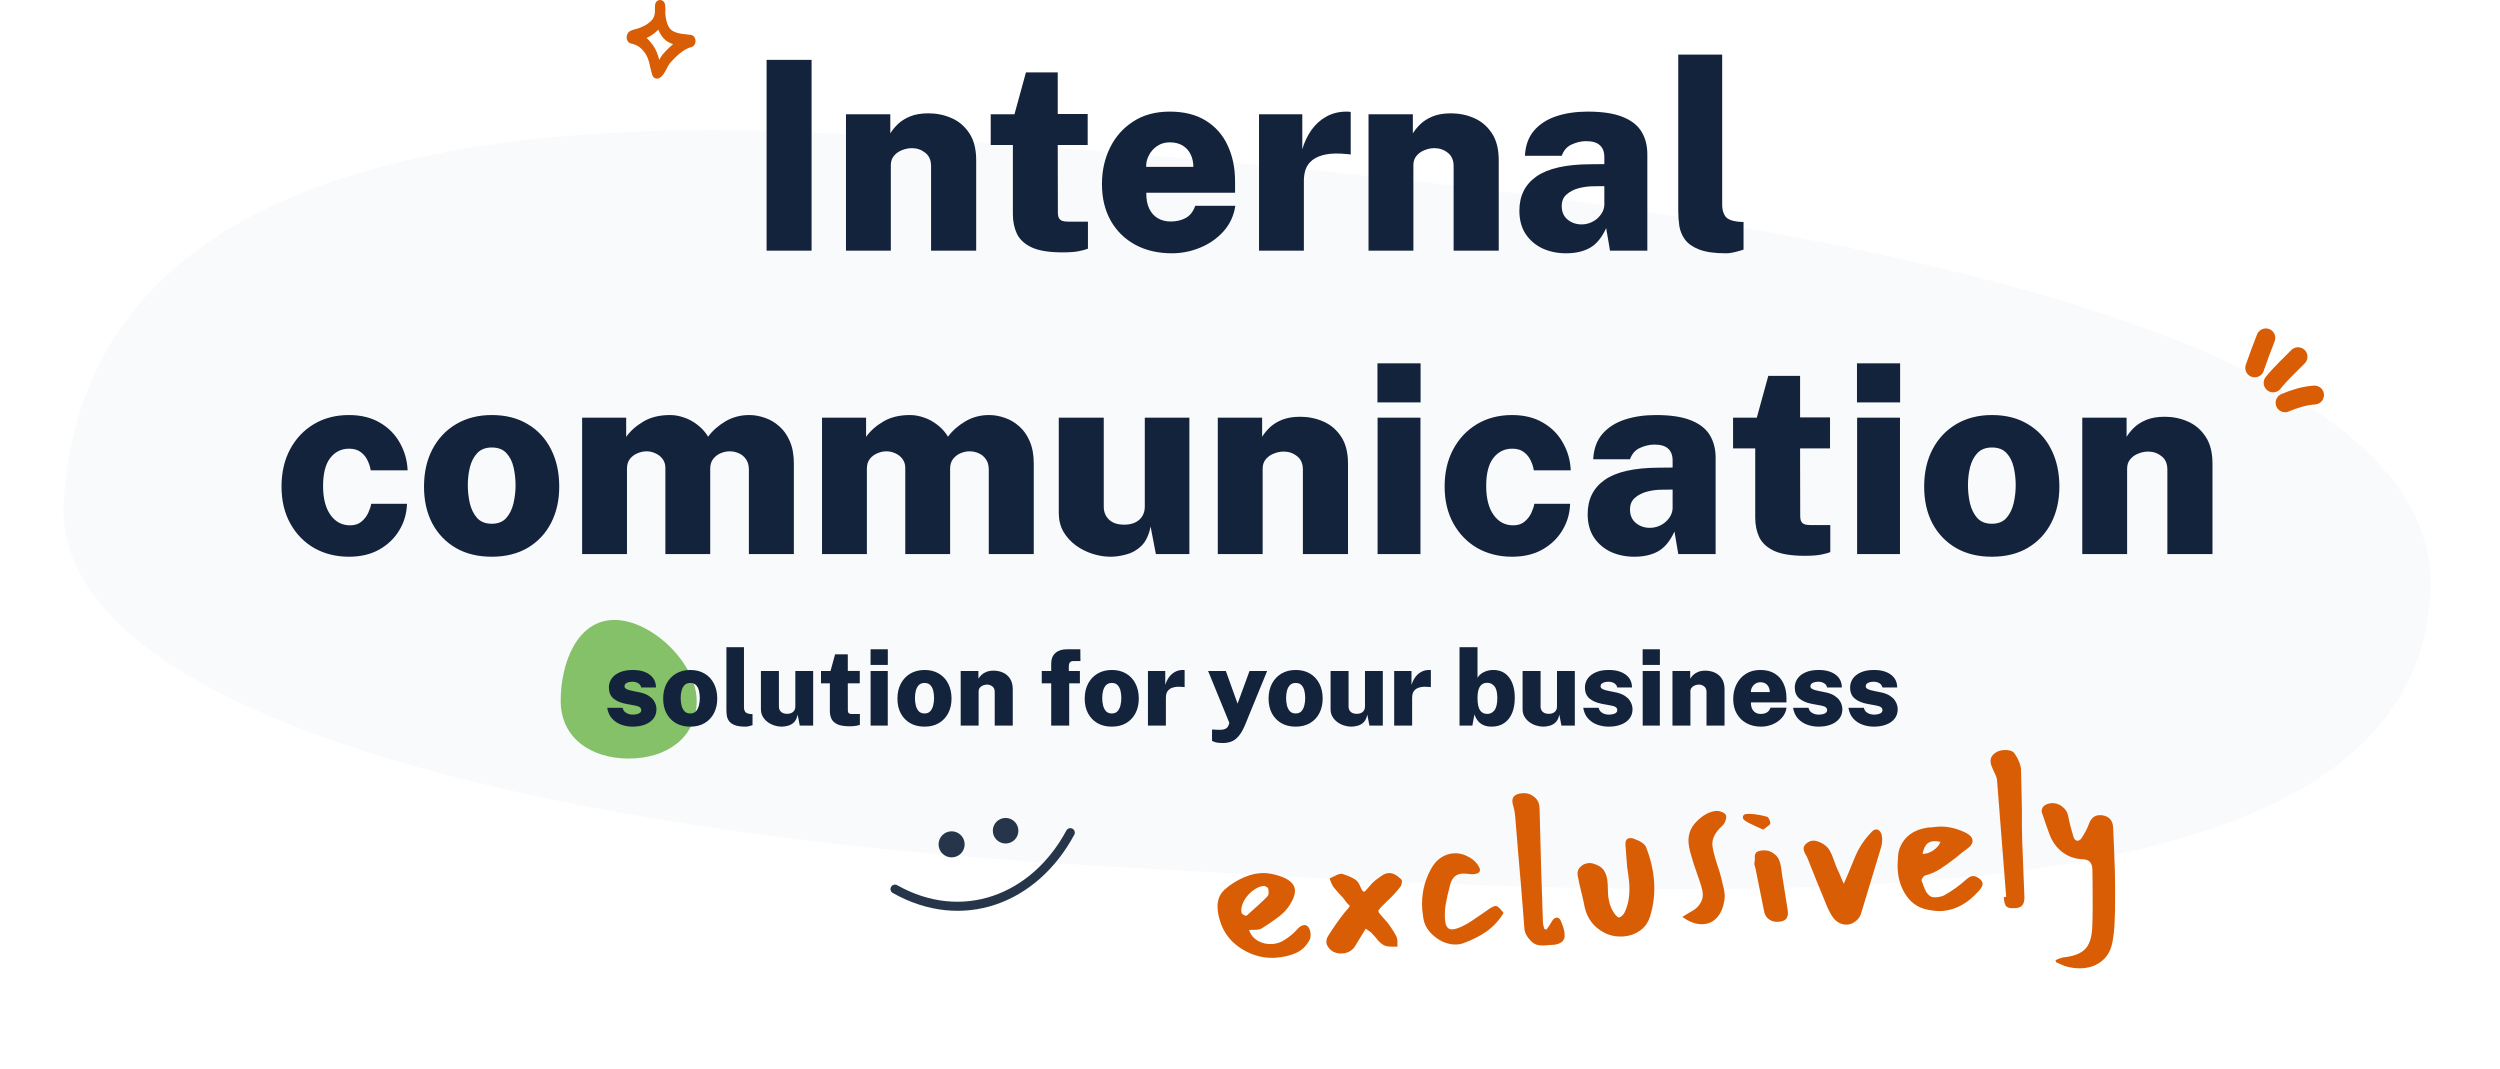
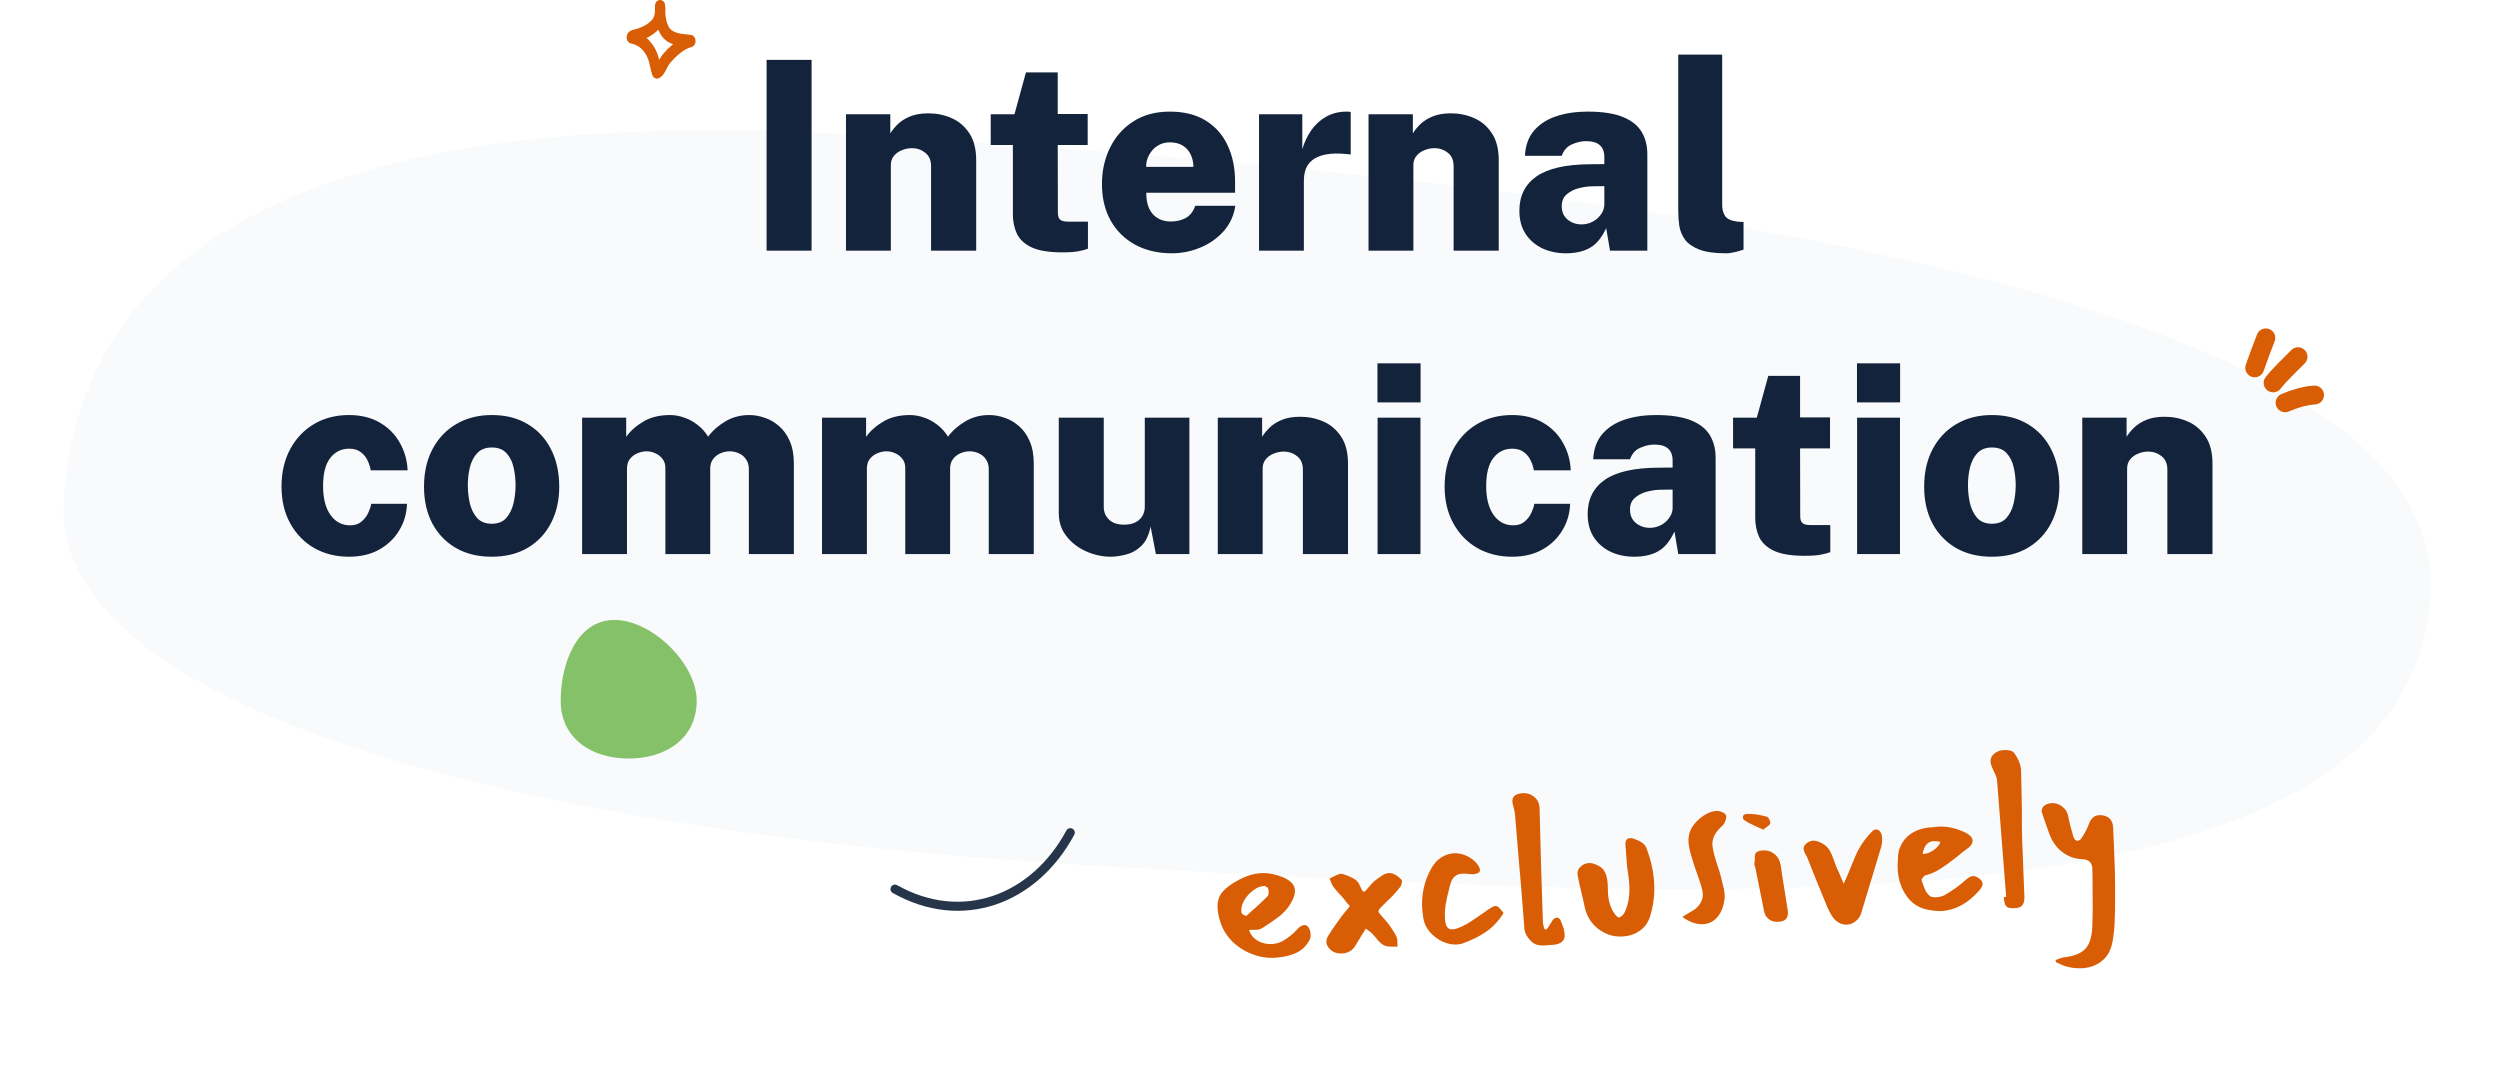
<svg xmlns="http://www.w3.org/2000/svg" width="379" height="162" viewBox="0 0 379 162" fill="none">
  <path d="M368.46 89.988C365.385 142.83 262.048 136.815 166.001 131.225C69.955 125.635 7.961 105.305 9.66 76.121C11.359 46.937 32.804 14.795 128.85 20.385C224.897 25.975 371.341 40.499 368.46 89.988Z" fill="#F9FAFB" />
  <path d="M191.361 140.693C191.158 140.837 190.855 140.924 190.451 140.955C190.302 140.966 190.12 140.97 189.906 140.965C189.691 140.96 189.511 140.973 189.363 141.006C189.587 141.695 190.035 142.238 190.708 142.636C191.378 143.013 192.107 143.171 192.894 143.111C193.575 143.059 194.17 142.864 194.679 142.525C195.435 142.061 196.079 141.53 196.611 140.933C196.984 140.498 197.352 140.267 197.713 140.239C197.947 140.221 198.158 140.323 198.346 140.544C198.538 140.807 198.649 141.141 198.68 141.545C198.712 141.971 198.652 142.307 198.5 142.554C198.012 143.447 197.334 144.087 196.465 144.475C195.617 144.861 194.608 145.098 193.438 145.188C192.226 145.28 191.035 145.104 189.867 144.658C188.699 144.213 187.676 143.564 186.798 142.711C185.939 141.835 185.339 140.843 184.998 139.735C184.777 139.089 184.643 138.447 184.594 137.808C184.517 136.809 184.732 135.979 185.238 135.32C185.765 134.659 186.635 134.004 187.848 133.355C188.959 132.778 190.004 132.452 190.982 132.378C191.684 132.324 192.373 132.378 193.049 132.541C195.14 133.023 196.227 133.817 196.312 134.923C196.366 135.625 196.016 136.507 195.263 137.57C194.894 138.069 194.447 138.521 193.922 138.925C193.397 139.328 192.879 139.7 192.37 140.038C191.881 140.354 191.545 140.572 191.361 140.693ZM192.25 134.688C192.221 134.583 192.129 134.504 191.975 134.452C191.841 134.377 191.763 134.329 191.74 134.309C191.162 134.311 190.59 134.526 190.024 134.954C189.456 135.361 188.992 135.867 188.632 136.473C188.293 137.076 188.144 137.644 188.184 138.176L188.236 138.429C188.263 138.512 188.378 138.61 188.579 138.723C188.802 138.835 188.932 138.867 188.972 138.822C190.396 137.579 191.465 136.588 192.178 135.849C192.296 135.711 192.342 135.472 192.316 135.132C192.3 134.919 192.278 134.771 192.25 134.688ZM207.94 141.447C207.847 141.347 207.71 141.24 207.53 141.126C207.349 140.99 207.19 140.873 207.054 140.777L206.369 141.888L205.428 143.437C205.219 143.773 204.94 144.041 204.591 144.239C204.262 144.414 203.906 144.516 203.523 144.545C203.034 144.582 202.578 144.5 202.156 144.296C201.733 144.072 201.407 143.733 201.18 143.28C201.128 143.156 201.097 143.04 201.089 142.934C201.062 142.572 201.133 142.246 201.303 141.955C202.181 140.561 203.04 139.34 203.879 138.292C204.037 138.108 204.194 137.925 204.351 137.742C204.528 137.536 204.614 137.401 204.609 137.337C204.606 137.295 204.512 137.195 204.329 137.038C204.166 136.858 204 136.646 203.831 136.402C203.71 136.218 203.418 135.888 202.953 135.41L202.178 134.506C202.036 134.325 201.911 134.088 201.803 133.797C201.695 133.506 201.615 133.298 201.563 133.173C201.708 133.119 201.925 133.017 202.213 132.867C202.809 132.543 203.238 132.414 203.499 132.48C204.113 132.668 204.643 132.884 205.089 133.128C205.556 133.349 205.879 133.656 206.058 134.049C206.135 134.214 206.225 134.411 206.328 134.638C206.429 134.845 206.515 134.988 206.586 135.068C206.656 135.148 206.723 135.186 206.787 135.181C206.872 135.174 207.003 135.068 207.18 134.862C207.378 134.654 207.613 134.38 207.887 134.038C208.103 133.786 208.363 133.552 208.668 133.336C208.97 133.099 209.275 132.883 209.581 132.689C209.887 132.494 210.189 132.385 210.487 132.363C210.827 132.337 211.153 132.408 211.466 132.577C211.778 132.745 212.108 132.998 212.455 133.335C212.504 133.417 212.531 133.501 212.538 133.586C212.548 133.713 212.526 133.854 212.474 134.008C212.443 134.16 212.399 134.281 212.341 134.371C211.857 135.029 211.235 135.718 210.477 136.439C210.397 136.51 210.307 136.591 210.207 136.685C210.129 136.776 210.04 136.869 209.94 136.962C209.64 137.241 209.402 137.484 209.225 137.69C209.047 137.875 208.962 138.031 208.972 138.159C208.984 138.308 209.163 138.562 209.512 138.92L210.356 139.883C211 140.753 211.449 141.457 211.704 141.994C211.78 142.138 211.826 142.327 211.844 142.561C211.857 142.731 211.859 142.891 211.849 143.042C211.839 143.192 211.84 143.353 211.853 143.523C211.552 143.503 211.306 143.501 211.115 143.515C211.051 143.52 210.868 143.513 210.567 143.493C210.266 143.473 210.005 143.408 209.782 143.296C209.491 143.126 209.217 142.901 208.96 142.621C208.723 142.318 208.582 142.147 208.536 142.108L207.94 141.447ZM225.472 137.989C226.04 137.581 226.441 137.369 226.675 137.351C226.866 137.336 227.043 137.409 227.205 137.567C227.388 137.724 227.634 138.005 227.943 138.409C227.259 139.532 226.399 140.464 225.365 141.206C224.329 141.927 223.123 142.533 221.749 143.023C221.477 143.108 221.203 143.161 220.926 143.182C220.203 143.238 219.454 143.092 218.678 142.744C217.923 142.374 217.275 141.878 216.735 141.256C216.194 140.613 215.874 139.921 215.774 139.179C215.689 138.63 215.637 138.227 215.618 137.972C215.445 135.717 215.886 133.64 216.939 131.741C217.351 130.982 217.853 130.409 218.444 130.021C219.035 129.634 219.66 129.415 220.319 129.364C221.042 129.309 221.738 129.448 222.405 129.783C223.092 130.094 223.64 130.544 224.049 131.133C224.242 131.418 224.346 131.656 224.36 131.847C224.39 132.23 224.075 132.458 223.418 132.529C223.247 132.542 223.044 132.537 222.806 132.512C222.59 132.486 222.428 132.466 222.32 132.453C222.019 132.433 221.794 132.429 221.646 132.44C220.71 132.512 220.111 133.071 219.848 134.118C219.532 135.298 219.307 136.278 219.174 137.058C219.042 137.838 219.004 138.611 219.063 139.377C219.105 139.93 219.221 140.328 219.411 140.57C219.601 140.812 219.876 140.92 220.238 140.892C220.578 140.866 221.058 140.712 221.679 140.429C222.175 140.198 222.687 139.903 223.215 139.541C223.765 139.178 224.294 138.817 224.801 138.457L225.472 137.989ZM234.45 140.929C234.837 140.386 235.114 139.958 235.283 139.646C235.492 139.309 235.725 139.13 235.98 139.111C236.235 139.091 236.439 139.236 236.591 139.545C236.954 140.374 237.154 141.032 237.191 141.521C237.208 141.734 237.209 141.895 237.196 142.003C237.144 142.434 236.922 142.751 236.531 142.952C236.161 143.151 235.708 143.25 235.173 143.248C234.982 143.263 234.652 143.288 234.184 143.324C233.737 143.358 233.339 143.324 232.989 143.223C232.66 143.12 232.357 142.929 232.079 142.651C231.475 142.033 231.15 141.416 231.103 140.8C230.722 135.822 230.415 132.08 230.18 129.573L229.719 123.96C229.662 123.216 229.535 122.541 229.339 121.935C229.31 121.83 229.29 121.704 229.278 121.555C229.218 120.768 229.72 120.333 230.783 120.252C231.485 120.198 232.088 120.388 232.592 120.82C233.115 121.229 233.384 121.808 233.398 122.555C233.421 123.688 233.465 125.385 233.531 127.648L233.632 131.492C233.739 135.121 233.829 137.842 233.903 139.655C233.898 139.869 233.927 140.102 233.989 140.354C234.051 140.606 234.095 140.763 234.121 140.825L234.45 140.929ZM246.273 138.356C246.884 137.111 247.122 135.606 246.987 133.84C246.947 133.309 246.842 132.503 246.674 131.425L246.511 129.287L246.423 128.139C246.371 127.458 246.59 127.099 247.079 127.062C247.249 127.049 247.422 127.068 247.597 127.118C248.717 127.503 249.372 127.956 249.562 128.476C250.227 130.18 250.624 131.872 250.752 133.552C250.894 135.403 250.689 137.205 250.139 138.959C249.845 139.88 249.333 140.593 248.601 141.098C247.891 141.602 247.078 141.889 246.164 141.959C245.036 142.045 244.026 141.844 243.133 141.356C241.594 140.532 240.63 139.258 240.241 137.533C240.068 136.669 239.921 136.007 239.8 135.545C239.492 134.306 239.279 133.339 239.161 132.641C239.102 132.154 239.243 131.747 239.581 131.422C239.919 131.075 240.342 130.882 240.853 130.843C241.044 130.829 241.238 130.846 241.435 130.895C242.243 131.111 242.815 131.463 243.152 131.951C243.489 132.439 243.68 133.12 243.725 133.993C243.735 134.677 243.753 135.19 243.779 135.53C243.871 136.742 244.193 137.723 244.742 138.473C244.84 138.637 244.969 138.787 245.13 138.925C245.29 139.062 245.39 139.119 245.431 139.094C245.6 139.06 245.754 138.973 245.893 138.834C246.053 138.694 246.18 138.534 246.273 138.356ZM261.405 136.557C261.23 137.619 260.866 138.46 260.314 139.08C259.763 139.699 259.083 140.04 258.274 140.102C257.232 140.182 256.156 139.815 255.045 139.001C255.821 138.514 256.312 138.22 256.518 138.118C257.051 137.821 257.461 137.436 257.746 136.965C258.052 136.493 258.184 135.98 258.141 135.427C258.127 135.235 258.105 135.087 258.075 134.982C257.976 134.519 257.831 134.028 257.642 133.507C257.45 132.965 257.327 132.611 257.272 132.444C257.138 132.091 256.958 131.559 256.732 130.849C256.564 130.327 256.406 129.793 256.257 129.248C256.108 128.703 256.018 128.218 255.985 127.793C255.932 127.091 256.032 126.441 256.286 125.844C256.559 125.224 257.048 124.62 257.752 124.031C258.053 123.773 258.399 123.543 258.79 123.342C259.202 123.139 259.599 123.013 259.981 122.962C260.254 122.898 260.566 122.928 260.918 123.051C261.291 123.172 261.528 123.336 261.63 123.542C261.729 123.727 261.719 124.006 261.597 124.379C261.474 124.731 261.313 125 261.113 125.186C259.95 126.195 259.453 127.26 259.625 128.381C259.716 129.016 259.958 129.939 260.35 131.15C260.623 131.921 260.824 132.59 260.953 133.158C260.987 133.326 261.066 133.663 261.19 134.167C261.336 134.669 261.425 135.133 261.457 135.558C261.486 135.941 261.469 136.274 261.405 136.557ZM268.366 124.856C268.333 124.987 268.184 125.138 267.919 125.308C267.675 125.476 267.473 125.631 267.313 125.771L266.383 125.361C265.475 124.96 264.851 124.633 264.511 124.381C264.331 124.266 264.233 124.113 264.219 123.922C264.209 123.794 264.243 123.685 264.322 123.593C264.42 123.479 264.565 123.414 264.757 123.399C265.586 123.336 266.613 123.471 267.837 123.806C267.966 123.817 268.094 123.957 268.222 124.226C268.348 124.473 268.396 124.683 268.366 124.856ZM265.948 131.011C265.991 130.729 266.018 130.524 266.03 130.395C266.041 130.265 266.041 130.126 266.03 129.977C266.007 129.68 266.074 129.439 266.231 129.256C266.41 129.071 266.754 128.959 267.265 128.92C267.86 128.875 268.396 129.026 268.872 129.375C269.368 129.701 269.691 130.157 269.843 130.745C269.93 131.038 269.998 131.364 270.047 131.724C270.096 132.084 270.124 132.317 270.132 132.424L270.996 137.846C271.104 138.415 271.053 138.868 270.843 139.205C270.653 139.519 270.25 139.7 269.633 139.747C269.101 139.788 268.633 139.674 268.227 139.405C267.842 139.135 267.59 138.769 267.469 138.308L266.122 131.607L265.948 131.011ZM278.651 131.997C278.75 132.161 278.866 132.43 279.002 132.805C279.291 133.51 279.46 133.904 279.51 133.985C279.894 133.143 280.248 132.314 280.571 131.497C281.09 130.174 281.501 129.244 281.802 128.707C282.347 127.724 283.018 126.839 283.813 126.05C283.97 125.867 284.166 125.767 284.4 125.749C284.613 125.732 284.789 125.804 284.93 125.965C285.092 126.124 285.204 126.329 285.266 126.581C285.294 126.665 285.315 126.802 285.329 126.993C285.365 127.461 285.316 127.936 285.182 128.417C284.926 129.271 284.294 131.362 283.286 134.692L282.185 138.338C282.034 138.885 281.757 139.312 281.353 139.621C280.971 139.95 280.546 140.132 280.079 140.168C279.377 140.222 278.737 139.971 278.16 139.416C277.811 139.058 277.431 138.423 277.019 137.514C275.811 134.589 274.796 132.078 273.972 129.98C273.895 129.815 273.783 129.609 273.636 129.364C273.509 129.095 273.438 128.876 273.425 128.706C273.403 128.408 273.542 128.13 273.843 127.872C274.144 127.613 274.476 127.47 274.837 127.443C275.241 127.412 275.757 127.576 276.383 127.934C276.833 128.221 277.169 128.559 277.391 128.948C277.614 129.338 277.835 129.856 278.056 130.502C278.278 131.17 278.477 131.668 278.651 131.997ZM292.148 125.477C292.338 125.441 292.498 125.429 292.627 125.441C292.754 125.431 292.871 125.422 292.978 125.414C293.125 125.381 293.348 125.353 293.645 125.331C295.092 125.22 296.549 125.526 298.016 126.248C298.662 126.584 299.001 126.964 299.034 127.39C299.07 127.858 298.782 128.297 298.172 128.707C297.665 129.067 297.14 129.482 296.598 129.951C295.629 130.71 294.798 131.308 294.104 131.746C293.431 132.183 292.675 132.508 291.836 132.722C291.711 132.774 291.582 132.902 291.448 133.105C291.333 133.285 291.29 133.416 291.317 133.5C291.37 133.624 291.464 133.884 291.602 134.28C291.737 134.655 291.88 134.976 292.028 135.243C292.197 135.487 292.383 135.686 292.588 135.842C292.813 135.996 293.139 136.056 293.564 136.024C293.99 135.991 294.378 135.897 294.73 135.742C295.961 135.049 297.117 134.212 298.197 133.231C298.519 132.971 298.808 132.831 299.063 132.811C299.382 132.787 299.736 132.931 300.123 133.244C300.397 133.458 300.543 133.693 300.562 133.948C300.584 134.225 300.408 134.581 300.034 135.016C298.361 136.919 296.504 137.949 294.462 138.106C293.909 138.148 293.22 138.094 292.395 137.943C291.008 137.706 289.908 137.031 289.095 135.916C288.282 134.802 287.818 133.489 287.703 131.979C287.667 131.511 287.665 131.062 287.696 130.632C287.706 130.481 287.725 130.169 287.753 129.697C287.801 129.201 287.897 128.787 288.043 128.455C288.73 126.798 290.098 125.805 292.148 125.477ZM294.174 127.633C293.782 127.535 293.437 127.497 293.139 127.52C292.65 127.557 292.278 127.735 292.024 128.054C291.771 128.373 291.581 128.837 291.457 129.445C291.972 129.47 292.505 129.301 293.055 128.938C293.624 128.552 293.997 128.117 294.174 127.633ZM303.787 136.013C303.849 135.986 303.965 135.967 304.135 135.954C303.535 128.105 303.074 122.213 302.752 118.28C302.731 118.003 302.632 117.69 302.455 117.34C302.277 116.968 302.149 116.689 302.07 116.503C301.891 116.11 301.79 115.775 301.769 115.499C301.727 114.946 301.97 114.488 302.499 114.127C302.823 113.888 303.251 113.749 303.782 113.708C304.123 113.682 304.446 113.711 304.752 113.794C305.058 113.878 305.283 114.032 305.429 114.256C306.032 115.151 306.353 115.983 306.39 116.75C306.429 117.817 306.457 119.024 306.474 120.37C306.49 121.696 306.507 122.614 306.524 123.126C306.504 124.54 306.516 125.962 306.562 127.392L306.731 131.712C306.783 132.67 306.84 134.11 306.901 136.031C306.901 136.587 306.793 136.992 306.577 137.243C306.382 137.494 306.04 137.638 305.551 137.675C305.338 137.691 305.167 137.694 305.038 137.682C304.524 137.679 304.192 137.533 304.041 137.245C303.891 136.957 303.806 136.546 303.787 136.013ZM311.616 145.555C311.761 145.502 311.948 145.423 312.175 145.32C312.405 145.238 312.603 145.18 312.772 145.146C314.3 144.987 315.393 144.582 316.049 143.933C316.727 143.282 317.103 142.194 317.179 140.669C317.255 139.144 317.274 136.864 317.234 133.829L317.206 131.777C317.189 131.286 317.065 130.921 316.833 130.682C316.62 130.421 316.246 130.278 315.709 130.255C314.551 130.215 313.517 129.845 312.608 129.144C311.719 128.442 311.071 127.518 310.663 126.372C310.529 126.019 310.379 125.602 310.214 125.123C309.887 124.206 309.653 123.518 309.511 123.059L309.506 122.995C309.496 122.867 309.528 122.726 309.602 122.57C309.674 122.393 309.75 122.27 309.83 122.2C310.152 121.94 310.537 121.793 310.984 121.758C311.579 121.713 312.127 121.885 312.628 122.275C313.127 122.643 313.432 123.133 313.543 123.745C313.722 124.694 313.983 125.723 314.324 126.831C314.465 127.269 314.684 127.477 314.982 127.454C315.216 127.436 315.409 127.304 315.561 127.057C316.06 126.313 316.434 125.599 316.681 124.917C316.981 124.081 317.482 123.637 318.184 123.583C318.375 123.568 318.514 123.568 318.601 123.583C319.723 123.711 320.307 124.351 320.352 125.503L320.484 128.478C320.6 131.122 320.655 133.097 320.648 134.402L320.65 135.686C320.655 137.44 320.631 138.801 320.577 139.768C320.545 140.754 320.439 141.746 320.259 142.744C320.034 144.003 319.519 144.962 318.714 145.623C317.91 146.305 316.934 146.689 315.785 146.777C314.87 146.847 313.942 146.736 313 146.445C312.802 146.374 312.569 146.274 312.303 146.145C312.038 146.037 311.838 145.945 311.704 145.87L311.616 145.555Z" fill="#D85D04" />
  <path d="M116.216 9.08H123.036V38H116.216V9.08ZM128.25 38V17.32H134.97V20.22C135.264 19.74 135.65 19.267 136.13 18.8C136.624 18.333 137.244 17.947 137.99 17.64C138.75 17.333 139.67 17.18 140.75 17.18C141.99 17.18 143.157 17.42 144.25 17.9C145.357 18.38 146.257 19.147 146.95 20.2C147.644 21.24 147.99 22.607 147.99 24.3V38H141.15V25.2C141.15 24.293 140.857 23.613 140.27 23.16C139.684 22.693 139.01 22.46 138.25 22.46C137.744 22.46 137.244 22.56 136.75 22.76C136.257 22.947 135.85 23.233 135.53 23.62C135.21 23.993 135.05 24.467 135.05 25.04V38H128.25ZM164.893 21.98H160.353L160.373 32.18C160.373 32.593 160.433 32.9 160.553 33.1C160.686 33.3 160.866 33.433 161.093 33.5C161.319 33.567 161.599 33.6 161.933 33.6H164.933V37.7C164.653 37.82 164.219 37.94 163.633 38.06C163.046 38.193 162.186 38.26 161.053 38.26C159.066 38.26 157.526 38.013 156.433 37.52C155.353 37.013 154.599 36.327 154.173 35.46C153.759 34.58 153.553 33.587 153.553 32.48V21.98H150.193V17.32H153.793L155.533 10.98H160.353V17.28H164.893V21.98ZM173.776 29.22C173.763 30.167 173.909 30.967 174.216 31.62C174.523 32.26 174.956 32.747 175.516 33.08C176.076 33.413 176.729 33.58 177.476 33.58C178.329 33.58 179.083 33.407 179.736 33.06C180.403 32.7 180.889 32.08 181.196 31.2H187.276C187.049 32.707 186.449 34 185.476 35.08C184.516 36.147 183.343 36.967 181.956 37.54C180.569 38.113 179.136 38.4 177.656 38.4C175.549 38.4 173.696 37.967 172.096 37.1C170.509 36.233 169.269 35.013 168.376 33.44C167.496 31.867 167.056 30.02 167.056 27.9C167.056 25.887 167.463 24.053 168.276 22.4C169.089 20.733 170.263 19.407 171.796 18.42C173.329 17.42 175.176 16.92 177.336 16.92C179.523 16.92 181.349 17.38 182.816 18.3C184.283 19.207 185.383 20.46 186.116 22.06C186.863 23.647 187.236 25.467 187.236 27.52V29.22H173.776ZM173.756 25.3H180.916C180.916 24.62 180.783 24 180.516 23.44C180.249 22.867 179.849 22.413 179.316 22.08C178.783 21.747 178.123 21.58 177.336 21.58C176.616 21.58 175.989 21.76 175.456 22.12C174.923 22.467 174.503 22.927 174.196 23.5C173.889 24.06 173.743 24.66 173.756 25.3ZM190.868 38V17.32H197.428V22.62C197.748 21.54 198.208 20.573 198.808 19.72C199.421 18.853 200.174 18.173 201.068 17.68C201.961 17.173 202.994 16.92 204.168 16.92C204.314 16.92 204.441 16.927 204.548 16.94C204.668 16.94 204.741 16.953 204.768 16.98V23.44C204.701 23.413 204.614 23.393 204.508 23.38C204.414 23.367 204.314 23.36 204.208 23.36C202.901 23.227 201.821 23.247 200.968 23.42C200.128 23.593 199.461 23.873 198.968 24.26C198.488 24.647 198.148 25.107 197.948 25.64C197.761 26.173 197.668 26.753 197.668 27.38V38H190.868ZM207.469 38V17.32H214.189V20.22C214.482 19.74 214.869 19.267 215.349 18.8C215.842 18.333 216.462 17.947 217.209 17.64C217.969 17.333 218.889 17.18 219.969 17.18C221.209 17.18 222.376 17.42 223.469 17.9C224.576 18.38 225.476 19.147 226.169 20.2C226.862 21.24 227.209 22.607 227.209 24.3V38H220.369V25.2C220.369 24.293 220.076 23.613 219.489 23.16C218.902 22.693 218.229 22.46 217.469 22.46C216.962 22.46 216.462 22.56 215.969 22.76C215.476 22.947 215.069 23.233 214.749 23.62C214.429 23.993 214.269 24.467 214.269 25.04V38H207.469ZM237.397 38.4C236.104 38.4 234.917 38.153 233.837 37.66C232.771 37.153 231.917 36.42 231.277 35.46C230.651 34.5 230.337 33.327 230.337 31.94C230.337 29.687 231.204 27.953 232.937 26.74C234.684 25.527 237.411 24.913 241.117 24.9L243.217 24.88V23.82C243.217 23.007 242.984 22.4 242.517 22C242.064 21.587 241.344 21.387 240.357 21.4C239.677 21.413 238.984 21.58 238.277 21.9C237.571 22.207 237.064 22.78 236.757 23.62H231.177C231.257 22.06 231.717 20.787 232.557 19.8C233.411 18.813 234.537 18.087 235.937 17.62C237.351 17.153 238.931 16.92 240.677 16.92C242.931 16.92 244.717 17.193 246.037 17.74C247.357 18.273 248.304 19.027 248.877 20C249.451 20.96 249.737 22.093 249.737 23.4V38H244.077L243.497 34.58C242.831 36.033 242.004 37.033 241.017 37.58C240.044 38.127 238.837 38.4 237.397 38.4ZM239.757 34.02C240.211 34.02 240.644 33.94 241.057 33.78C241.471 33.62 241.837 33.4 242.157 33.12C242.477 32.827 242.731 32.507 242.917 32.16C243.104 31.813 243.204 31.44 243.217 31.04V28.22L241.537 28.24C240.844 28.24 240.124 28.333 239.377 28.52C238.644 28.707 238.024 29.02 237.517 29.46C237.011 29.887 236.757 30.48 236.757 31.24C236.757 32.107 237.051 32.787 237.637 33.28C238.237 33.773 238.944 34.02 239.757 34.02ZM261.642 38.4C259.922 38.4 258.569 38.207 257.582 37.82C256.609 37.433 255.896 36.933 255.442 36.32C254.989 35.693 254.702 35 254.582 34.24C254.476 33.48 254.422 32.727 254.422 31.98V8.28H261.082V31.1C261.082 31.727 261.229 32.273 261.522 32.74C261.816 33.193 262.449 33.48 263.422 33.6L264.322 33.66V37.84C263.896 37.987 263.456 38.113 263.002 38.22C262.549 38.34 262.096 38.4 261.642 38.4ZM52.898 62.92C54.725 62.92 56.291 63.307 57.598 64.08C58.905 64.84 59.911 65.86 60.618 67.14C61.338 68.407 61.731 69.793 61.798 71.3H56.198C56.132 70.833 55.978 70.347 55.738 69.84C55.511 69.333 55.172 68.907 54.718 68.56C54.265 68.2 53.672 68.02 52.938 68.02C51.752 68.02 50.791 68.493 50.058 69.44C49.338 70.373 48.978 71.787 48.978 73.68C48.978 75.547 49.352 77.007 50.098 78.06C50.845 79.113 51.838 79.64 53.078 79.64C53.798 79.64 54.378 79.447 54.818 79.06C55.272 78.673 55.611 78.227 55.838 77.72C56.065 77.213 56.212 76.767 56.278 76.38H61.698C61.658 77.833 61.272 79.167 60.538 80.38C59.818 81.593 58.812 82.567 57.518 83.3C56.225 84.033 54.685 84.4 52.898 84.4C50.952 84.4 49.205 83.967 47.658 83.1C46.125 82.22 44.911 80.98 44.018 79.38C43.125 77.78 42.678 75.907 42.678 73.76C42.678 71.613 43.111 69.733 43.978 68.12C44.845 66.493 46.045 65.22 47.578 64.3C49.125 63.38 50.898 62.92 52.898 62.92ZM74.54 84.4C72.46 84.4 70.653 83.96 69.12 83.08C67.586 82.187 66.393 80.947 65.54 79.36C64.7 77.76 64.28 75.9 64.28 73.78C64.28 71.62 64.706 69.727 65.56 68.1C66.426 66.46 67.633 65.187 69.18 64.28C70.726 63.373 72.52 62.92 74.56 62.92C76.666 62.92 78.48 63.38 80 64.3C81.533 65.207 82.713 66.48 83.54 68.12C84.366 69.747 84.78 71.633 84.78 73.78C84.78 75.847 84.366 77.68 83.54 79.28C82.726 80.867 81.553 82.12 80.02 83.04C78.486 83.947 76.66 84.4 74.54 84.4ZM74.56 79.4C75.493 79.4 76.22 79.113 76.74 78.54C77.26 77.953 77.626 77.213 77.84 76.32C78.053 75.413 78.16 74.493 78.16 73.56C78.16 72.64 78.06 71.74 77.86 70.86C77.66 69.98 77.3 69.26 76.78 68.7C76.26 68.127 75.52 67.84 74.56 67.84C73.626 67.84 72.893 68.12 72.36 68.68C71.84 69.227 71.466 69.94 71.24 70.82C71.026 71.687 70.92 72.6 70.92 73.56C70.92 74.467 71.02 75.373 71.22 76.28C71.433 77.173 71.8 77.92 72.32 78.52C72.853 79.107 73.6 79.4 74.56 79.4ZM88.25 84V63.32H94.93V66.22C95.584 65.313 96.457 64.54 97.55 63.9C98.644 63.247 99.99 62.92 101.59 62.92C102.284 62.92 102.99 63.047 103.71 63.3C104.43 63.54 105.104 63.907 105.73 64.4C106.37 64.88 106.91 65.48 107.35 66.2C108.017 65.293 108.89 64.52 109.97 63.88C111.05 63.24 112.257 62.92 113.59 62.92C114.364 62.92 115.15 63.06 115.95 63.34C116.75 63.607 117.477 64.033 118.13 64.62C118.797 65.193 119.33 65.947 119.73 66.88C120.144 67.813 120.35 68.953 120.35 70.3V84H113.53V71.2C113.53 70.547 113.384 70.02 113.09 69.62C112.81 69.207 112.45 68.907 112.01 68.72C111.57 68.52 111.11 68.42 110.63 68.42C110.177 68.42 109.724 68.513 109.27 68.7C108.817 68.887 108.437 69.173 108.13 69.56C107.824 69.947 107.67 70.44 107.67 71.04V84H100.87V70.94C100.87 70.393 100.724 69.933 100.43 69.56C100.15 69.187 99.79 68.907 99.35 68.72C98.924 68.52 98.477 68.42 98.01 68.42C97.557 68.42 97.097 68.52 96.63 68.72C96.177 68.907 95.797 69.193 95.49 69.58C95.197 69.967 95.05 70.453 95.05 71.04V84H88.25ZM124.618 84V63.32H131.298V66.22C131.951 65.313 132.824 64.54 133.918 63.9C135.011 63.247 136.358 62.92 137.958 62.92C138.651 62.92 139.358 63.047 140.078 63.3C140.798 63.54 141.471 63.907 142.098 64.4C142.738 64.88 143.278 65.48 143.718 66.2C144.384 65.293 145.258 64.52 146.338 63.88C147.418 63.24 148.624 62.92 149.958 62.92C150.731 62.92 151.518 63.06 152.318 63.34C153.118 63.607 153.844 64.033 154.498 64.62C155.164 65.193 155.698 65.947 156.098 66.88C156.511 67.813 156.718 68.953 156.718 70.3V84H149.898V71.2C149.898 70.547 149.751 70.02 149.458 69.62C149.178 69.207 148.818 68.907 148.378 68.72C147.938 68.52 147.478 68.42 146.998 68.42C146.544 68.42 146.091 68.513 145.638 68.7C145.184 68.887 144.804 69.173 144.498 69.56C144.191 69.947 144.038 70.44 144.038 71.04V84H137.238V70.94C137.238 70.393 137.091 69.933 136.798 69.56C136.518 69.187 136.158 68.907 135.718 68.72C135.291 68.52 134.844 68.42 134.378 68.42C133.924 68.42 133.464 68.52 132.998 68.72C132.544 68.907 132.164 69.193 131.858 69.58C131.564 69.967 131.418 70.453 131.418 71.04V84H124.618ZM168.35 84.4C167.457 84.4 166.55 84.253 165.63 83.96C164.71 83.667 163.864 83.24 163.09 82.68C162.317 82.107 161.69 81.413 161.21 80.6C160.744 79.773 160.51 78.827 160.51 77.76V63.32H167.33V76.84C167.33 77.613 167.597 78.26 168.13 78.78C168.664 79.287 169.43 79.54 170.43 79.54C171.39 79.54 172.15 79.293 172.71 78.8C173.27 78.293 173.55 77.627 173.55 76.8V63.32H180.31V84H175.23L174.43 79.82C174.177 81.113 173.71 82.093 173.03 82.76C172.35 83.413 171.584 83.847 170.73 84.06C169.89 84.287 169.097 84.4 168.35 84.4ZM184.618 84V63.32H191.338V66.22C191.631 65.74 192.018 65.267 192.498 64.8C192.991 64.333 193.611 63.947 194.358 63.64C195.118 63.333 196.038 63.18 197.118 63.18C198.358 63.18 199.524 63.42 200.618 63.9C201.724 64.38 202.624 65.147 203.318 66.2C204.011 67.24 204.358 68.607 204.358 70.3V84H197.518V71.2C197.518 70.293 197.224 69.613 196.638 69.16C196.051 68.693 195.378 68.46 194.618 68.46C194.111 68.46 193.611 68.56 193.118 68.76C192.624 68.947 192.218 69.233 191.898 69.62C191.578 69.993 191.418 70.467 191.418 71.04V84H184.618ZM215.342 63.32V84H208.842V63.32H215.342ZM215.362 55.08V61H208.822V55.08H215.362ZM229.226 62.92C231.053 62.92 232.62 63.307 233.926 64.08C235.233 64.84 236.24 65.86 236.946 67.14C237.666 68.407 238.06 69.793 238.126 71.3H232.526C232.46 70.833 232.306 70.347 232.066 69.84C231.84 69.333 231.5 68.907 231.046 68.56C230.593 68.2 230 68.02 229.266 68.02C228.08 68.02 227.12 68.493 226.386 69.44C225.666 70.373 225.306 71.787 225.306 73.68C225.306 75.547 225.68 77.007 226.426 78.06C227.173 79.113 228.166 79.64 229.406 79.64C230.126 79.64 230.706 79.447 231.146 79.06C231.6 78.673 231.94 78.227 232.166 77.72C232.393 77.213 232.54 76.767 232.606 76.38H238.026C237.986 77.833 237.6 79.167 236.866 80.38C236.146 81.593 235.14 82.567 233.846 83.3C232.553 84.033 231.013 84.4 229.226 84.4C227.28 84.4 225.533 83.967 223.986 83.1C222.453 82.22 221.24 80.98 220.346 79.38C219.453 77.78 219.006 75.907 219.006 73.76C219.006 71.613 219.44 69.733 220.306 68.12C221.173 66.493 222.373 65.22 223.906 64.3C225.453 63.38 227.226 62.92 229.226 62.92ZM247.749 84.4C246.455 84.4 245.269 84.153 244.189 83.66C243.122 83.153 242.269 82.42 241.629 81.46C241.002 80.5 240.689 79.327 240.689 77.94C240.689 75.687 241.555 73.953 243.289 72.74C245.035 71.527 247.762 70.913 251.469 70.9L253.569 70.88V69.82C253.569 69.007 253.335 68.4 252.869 68C252.415 67.587 251.695 67.387 250.709 67.4C250.029 67.413 249.335 67.58 248.629 67.9C247.922 68.207 247.415 68.78 247.109 69.62H241.529C241.609 68.06 242.069 66.787 242.909 65.8C243.762 64.813 244.889 64.087 246.289 63.62C247.702 63.153 249.282 62.92 251.029 62.92C253.282 62.92 255.069 63.193 256.389 63.74C257.709 64.273 258.655 65.027 259.229 66C259.802 66.96 260.089 68.093 260.089 69.4V84H254.429L253.849 80.58C253.182 82.033 252.355 83.033 251.369 83.58C250.395 84.127 249.189 84.4 247.749 84.4ZM250.109 80.02C250.562 80.02 250.995 79.94 251.409 79.78C251.822 79.62 252.189 79.4 252.509 79.12C252.829 78.827 253.082 78.507 253.269 78.16C253.455 77.813 253.555 77.44 253.569 77.04V74.22L251.889 74.24C251.195 74.24 250.475 74.333 249.729 74.52C248.995 74.707 248.375 75.02 247.869 75.46C247.362 75.887 247.109 76.48 247.109 77.24C247.109 78.107 247.402 78.787 247.989 79.28C248.589 79.773 249.295 80.02 250.109 80.02ZM277.432 67.98H272.892L272.912 78.18C272.912 78.593 272.972 78.9 273.092 79.1C273.225 79.3 273.405 79.433 273.632 79.5C273.858 79.567 274.138 79.6 274.472 79.6H277.472V83.7C277.192 83.82 276.758 83.94 276.172 84.06C275.585 84.193 274.725 84.26 273.592 84.26C271.605 84.26 270.065 84.013 268.972 83.52C267.892 83.013 267.138 82.327 266.712 81.46C266.298 80.58 266.092 79.587 266.092 78.48V67.98H262.732V63.32H266.332L268.072 56.98H272.892V63.28H277.432V67.98ZM288.037 63.32V84H281.537V63.32H288.037ZM288.057 55.08V61H281.517V55.08H288.057ZM301.962 84.4C299.882 84.4 298.075 83.96 296.542 83.08C295.008 82.187 293.815 80.947 292.962 79.36C292.122 77.76 291.702 75.9 291.702 73.78C291.702 71.62 292.128 69.727 292.982 68.1C293.848 66.46 295.055 65.187 296.602 64.28C298.148 63.373 299.942 62.92 301.982 62.92C304.088 62.92 305.902 63.38 307.422 64.3C308.955 65.207 310.135 66.48 310.962 68.12C311.788 69.747 312.202 71.633 312.202 73.78C312.202 75.847 311.788 77.68 310.962 79.28C310.148 80.867 308.975 82.12 307.442 83.04C305.908 83.947 304.082 84.4 301.962 84.4ZM301.982 79.4C302.915 79.4 303.642 79.113 304.162 78.54C304.682 77.953 305.048 77.213 305.262 76.32C305.475 75.413 305.582 74.493 305.582 73.56C305.582 72.64 305.482 71.74 305.282 70.86C305.082 69.98 304.722 69.26 304.202 68.7C303.682 68.127 302.942 67.84 301.982 67.84C301.048 67.84 300.315 68.12 299.782 68.68C299.262 69.227 298.888 69.94 298.662 70.82C298.448 71.687 298.342 72.6 298.342 73.56C298.342 74.467 298.442 75.373 298.642 76.28C298.855 77.173 299.222 77.92 299.742 78.52C300.275 79.107 301.022 79.4 301.982 79.4ZM315.672 84V63.32H322.392V66.22C322.686 65.74 323.072 65.267 323.552 64.8C324.046 64.333 324.666 63.947 325.412 63.64C326.172 63.333 327.092 63.18 328.172 63.18C329.412 63.18 330.579 63.42 331.672 63.9C332.779 64.38 333.679 65.147 334.372 66.2C335.066 67.24 335.412 68.607 335.412 70.3V84H328.572V71.2C328.572 70.293 328.279 69.613 327.692 69.16C327.106 68.693 326.432 68.46 325.672 68.46C325.166 68.46 324.666 68.56 324.172 68.76C323.679 68.947 323.272 69.233 322.952 69.62C322.632 69.993 322.472 70.467 322.472 71.04V84H315.672Z" fill="#14233C" />
  <path fill-rule="evenodd" clip-rule="evenodd" d="M99.287 1.85C99.275 1.521 99.277 1.201 99.29 0.9C99.334 -0.004 100.035 -0.001 100.089 0C100.203 0.003 100.712 0.042 100.833 0.747C100.841 0.789 100.859 1.093 100.865 1.211C100.875 1.461 100.88 1.707 100.852 1.954C100.878 2.372 100.935 2.803 101.044 3.208C101.202 3.806 101.459 4.359 101.923 4.653C102.753 5.182 103.845 5.16 104.758 5.295C105.139 5.351 105.43 5.732 105.443 6.193C105.453 6.654 105.183 7.056 104.804 7.14C103.663 7.393 102.351 8.639 101.516 9.641C101.259 9.95 100.971 10.684 100.649 11.153C100.39 11.53 100.102 11.783 99.83 11.883C99.723 11.922 99.135 12.064 98.87 11.332C98.797 11.127 98.54 10.051 98.517 9.928C98.377 9.226 98.177 8.598 97.786 8.039C97.446 7.554 97.034 7.131 96.538 6.896C96.338 6.802 96.131 6.73 95.923 6.656C95.851 6.645 95.646 6.614 95.573 6.584C95.425 6.525 95.317 6.432 95.239 6.34C95.091 6.165 95.016 5.956 95.003 5.718C94.992 5.562 95.01 5.375 95.104 5.169C95.174 5.022 95.332 4.802 95.617 4.659C95.916 4.509 96.556 4.367 96.67 4.33C97.464 4.073 98.242 3.683 98.852 3.007C99.155 2.669 99.225 2.305 99.287 1.85ZM99.796 4.497C100.102 5.258 100.558 5.899 101.194 6.303C101.456 6.47 101.741 6.598 102.037 6.697C101.427 7.206 100.862 7.785 100.413 8.321C100.268 8.496 100.11 8.779 99.941 9.089C99.744 8.26 99.454 7.516 98.976 6.835C98.694 6.434 98.374 6.067 98.019 5.761C98.662 5.455 99.272 5.046 99.796 4.497Z" fill="#D85D04" />
  <path d="M341.818 55.767C342.343 54.237 342.911 52.731 343.5 51.224" stroke="#D85D04" stroke-width="2.864" stroke-miterlimit="1.5" stroke-linecap="round" stroke-linejoin="round" />
  <path d="M344.605 58.043C345.745 56.608 347.108 55.387 348.381 54.077" stroke="#D85D04" stroke-width="2.864" stroke-miterlimit="1.5" stroke-linecap="round" stroke-linejoin="round" />
  <path d="M346.418 61.062C347.83 60.456 349.348 59.987 350.882 59.887" stroke="#D85D04" stroke-width="2.864" stroke-miterlimit="1.5" stroke-linecap="round" stroke-linejoin="round" />
  <path opacity="0.6" d="M105.618 106.244C105.618 111.891 101.003 114.997 95.309 114.997C89.615 114.997 85 111.891 85 106.244C85 100.597 87.451 93.983 93.144 93.983C98.838 93.983 105.618 100.597 105.618 106.244Z" fill="#389B08" />
-   <path d="M95.899 110.16C95.323 110.16 94.76 110.064 94.211 109.872C93.661 109.68 93.192 109.373 92.803 108.952C92.413 108.531 92.163 107.981 92.051 107.304H94.387C94.456 107.587 94.581 107.803 94.763 107.952C94.944 108.101 95.139 108.203 95.347 108.256C95.555 108.309 95.733 108.336 95.883 108.336C96.277 108.336 96.597 108.28 96.843 108.168C97.088 108.056 97.211 107.885 97.211 107.656C97.211 107.464 97.133 107.315 96.979 107.208C96.829 107.096 96.568 107.008 96.195 106.944L94.851 106.696C94.093 106.552 93.48 106.288 93.011 105.904C92.547 105.515 92.312 104.965 92.307 104.256C92.301 103.749 92.437 103.293 92.715 102.888C92.992 102.483 93.4 102.163 93.939 101.928C94.477 101.688 95.139 101.568 95.923 101.568C96.995 101.568 97.848 101.803 98.483 102.272C99.117 102.741 99.437 103.389 99.443 104.216H97.203C97.144 103.933 96.992 103.72 96.747 103.576C96.507 103.427 96.219 103.352 95.883 103.352C95.541 103.352 95.253 103.411 95.019 103.528C94.789 103.64 94.675 103.811 94.675 104.04C94.675 104.216 94.776 104.357 94.979 104.464C95.181 104.571 95.504 104.667 95.947 104.752L97.155 105C97.651 105.123 98.053 105.288 98.363 105.496C98.672 105.699 98.909 105.92 99.075 106.16C99.245 106.4 99.363 106.64 99.427 106.88C99.491 107.115 99.523 107.323 99.523 107.504C99.523 108.075 99.365 108.557 99.051 108.952C98.736 109.347 98.304 109.648 97.755 109.856C97.211 110.059 96.592 110.16 95.899 110.16ZM104.639 110.16C103.807 110.16 103.084 109.984 102.471 109.632C101.858 109.275 101.38 108.779 101.039 108.144C100.703 107.504 100.535 106.76 100.535 105.912C100.535 105.048 100.706 104.291 101.047 103.64C101.394 102.984 101.876 102.475 102.495 102.112C103.114 101.749 103.831 101.568 104.647 101.568C105.49 101.568 106.215 101.752 106.823 102.12C107.436 102.483 107.908 102.992 108.239 103.648C108.57 104.299 108.735 105.053 108.735 105.912C108.735 106.739 108.57 107.472 108.239 108.112C107.914 108.747 107.444 109.248 106.831 109.616C106.218 109.979 105.487 110.16 104.639 110.16ZM104.647 108.16C105.02 108.16 105.311 108.045 105.519 107.816C105.727 107.581 105.874 107.285 105.959 106.928C106.044 106.565 106.087 106.197 106.087 105.824C106.087 105.456 106.047 105.096 105.967 104.744C105.887 104.392 105.743 104.104 105.535 103.88C105.327 103.651 105.031 103.536 104.647 103.536C104.274 103.536 103.98 103.648 103.767 103.872C103.559 104.091 103.41 104.376 103.319 104.728C103.234 105.075 103.191 105.44 103.191 105.824C103.191 106.187 103.231 106.549 103.311 106.912C103.396 107.269 103.543 107.568 103.751 107.808C103.964 108.043 104.263 108.16 104.647 108.16ZM113.011 110.16C112.323 110.16 111.782 110.083 111.387 109.928C110.998 109.773 110.713 109.573 110.531 109.328C110.35 109.077 110.235 108.8 110.187 108.496C110.145 108.192 110.123 107.891 110.123 107.592V98.112H112.787V107.24C112.787 107.491 112.846 107.709 112.963 107.896C113.081 108.077 113.334 108.192 113.723 108.24L114.083 108.264V109.936C113.913 109.995 113.737 110.045 113.555 110.088C113.374 110.136 113.193 110.16 113.011 110.16ZM118.491 110.16C118.134 110.16 117.771 110.101 117.403 109.984C117.035 109.867 116.697 109.696 116.387 109.472C116.078 109.243 115.827 108.965 115.635 108.64C115.449 108.309 115.355 107.931 115.355 107.504V101.728H118.083V107.136C118.083 107.445 118.19 107.704 118.403 107.912C118.617 108.115 118.923 108.216 119.323 108.216C119.707 108.216 120.011 108.117 120.235 107.92C120.459 107.717 120.571 107.451 120.571 107.12V101.728H123.275V110H121.243L120.923 108.328C120.822 108.845 120.635 109.237 120.363 109.504C120.091 109.765 119.785 109.939 119.443 110.024C119.107 110.115 118.79 110.16 118.491 110.16ZM130.343 103.592H128.527L128.535 107.672C128.535 107.837 128.559 107.96 128.607 108.04C128.66 108.12 128.732 108.173 128.823 108.2C128.913 108.227 129.025 108.24 129.159 108.24H130.359V109.88C130.247 109.928 130.073 109.976 129.839 110.024C129.604 110.077 129.26 110.104 128.807 110.104C128.012 110.104 127.396 110.005 126.959 109.808C126.527 109.605 126.225 109.331 126.055 108.984C125.889 108.632 125.807 108.235 125.807 107.792V103.592H124.463V101.728H125.903L126.599 99.192H128.527V101.712H130.343V103.592ZM134.585 101.728V110H131.985V101.728H134.585ZM134.593 98.432V100.8H131.977V98.432H134.593ZM140.155 110.16C139.323 110.16 138.6 109.984 137.987 109.632C137.373 109.275 136.896 108.779 136.555 108.144C136.219 107.504 136.051 106.76 136.051 105.912C136.051 105.048 136.221 104.291 136.563 103.64C136.909 102.984 137.392 102.475 138.011 102.112C138.629 101.749 139.347 101.568 140.163 101.568C141.005 101.568 141.731 101.752 142.339 102.12C142.952 102.483 143.424 102.992 143.755 103.648C144.085 104.299 144.251 105.053 144.251 105.912C144.251 106.739 144.085 107.472 143.755 108.112C143.429 108.747 142.96 109.248 142.347 109.616C141.733 109.979 141.003 110.16 140.155 110.16ZM140.163 108.16C140.536 108.16 140.827 108.045 141.035 107.816C141.243 107.581 141.389 107.285 141.475 106.928C141.56 106.565 141.603 106.197 141.603 105.824C141.603 105.456 141.563 105.096 141.483 104.744C141.403 104.392 141.259 104.104 141.051 103.88C140.843 103.651 140.547 103.536 140.163 103.536C139.789 103.536 139.496 103.648 139.283 103.872C139.075 104.091 138.925 104.376 138.835 104.728C138.749 105.075 138.707 105.44 138.707 105.824C138.707 106.187 138.747 106.549 138.827 106.912C138.912 107.269 139.059 107.568 139.267 107.808C139.48 108.043 139.779 108.16 140.163 108.16ZM145.639 110V101.728H148.327V102.888C148.444 102.696 148.599 102.507 148.791 102.32C148.988 102.133 149.236 101.979 149.535 101.856C149.839 101.733 150.207 101.672 150.639 101.672C151.135 101.672 151.602 101.768 152.039 101.96C152.482 102.152 152.842 102.459 153.119 102.88C153.396 103.296 153.535 103.843 153.535 104.52V110H150.799V104.88C150.799 104.517 150.682 104.245 150.447 104.064C150.212 103.877 149.943 103.784 149.639 103.784C149.436 103.784 149.236 103.824 149.039 103.904C148.842 103.979 148.679 104.093 148.551 104.248C148.423 104.397 148.359 104.587 148.359 104.816V110H145.639ZM163.714 101.728V103.592H162.09V110H159.362V103.592H157.93V101.728H159.362V100.584C159.362 99.907 159.573 99.379 159.994 99C160.416 98.621 160.994 98.432 161.73 98.432H163.778L163.794 100.216H162.77C162.493 100.216 162.301 100.283 162.194 100.416C162.088 100.544 162.034 100.768 162.034 101.088V101.728H163.714ZM168.545 110.16C167.713 110.16 166.991 109.984 166.377 109.632C165.764 109.275 165.287 108.779 164.945 108.144C164.609 107.504 164.441 106.76 164.441 105.912C164.441 105.048 164.612 104.291 164.953 103.64C165.3 102.984 165.783 102.475 166.401 102.112C167.02 101.749 167.737 101.568 168.553 101.568C169.396 101.568 170.121 101.752 170.729 102.12C171.343 102.483 171.815 102.992 172.145 103.648C172.476 104.299 172.641 105.053 172.641 105.912C172.641 106.739 172.476 107.472 172.145 108.112C171.82 108.747 171.351 109.248 170.737 109.616C170.124 109.979 169.393 110.16 168.545 110.16ZM168.553 108.16C168.927 108.16 169.217 108.045 169.425 107.816C169.633 107.581 169.78 107.285 169.865 106.928C169.951 106.565 169.993 106.197 169.993 105.824C169.993 105.456 169.953 105.096 169.873 104.744C169.793 104.392 169.649 104.104 169.441 103.88C169.233 103.651 168.937 103.536 168.553 103.536C168.18 103.536 167.887 103.648 167.673 103.872C167.465 104.091 167.316 104.376 167.225 104.728C167.14 105.075 167.097 105.44 167.097 105.824C167.097 106.187 167.137 106.549 167.217 106.912C167.303 107.269 167.449 107.568 167.657 107.808C167.871 108.043 168.169 108.16 168.553 108.16ZM174.029 110V101.728H176.653V103.848C176.781 103.416 176.965 103.029 177.205 102.688C177.451 102.341 177.752 102.069 178.109 101.872C178.467 101.669 178.88 101.568 179.349 101.568C179.408 101.568 179.459 101.571 179.501 101.576C179.549 101.576 179.579 101.581 179.589 101.592V104.176C179.563 104.165 179.528 104.157 179.485 104.152C179.448 104.147 179.408 104.144 179.365 104.144C178.843 104.091 178.411 104.099 178.069 104.168C177.733 104.237 177.467 104.349 177.269 104.504C177.077 104.659 176.941 104.843 176.861 105.056C176.787 105.269 176.749 105.501 176.749 105.752V110H174.029ZM185.424 112.64C184.821 112.64 184.389 112.587 184.128 112.48C183.872 112.373 183.744 112.32 183.744 112.32V110.592L184.552 110.632C184.936 110.659 185.24 110.645 185.464 110.592C185.688 110.539 185.853 110.464 185.96 110.368C186.072 110.277 186.147 110.184 186.184 110.088C186.227 109.997 186.256 109.933 186.272 109.896L186.368 109.584L183.152 101.728H185.84L187.616 106.672L189.424 101.728H192.096L188.8 109.784C188.48 110.568 188.144 111.165 187.792 111.576C187.445 111.992 187.075 112.272 186.68 112.416C186.291 112.565 185.872 112.64 185.424 112.64ZM196.42 110.16C195.588 110.16 194.866 109.984 194.252 109.632C193.639 109.275 193.162 108.779 192.82 108.144C192.484 107.504 192.316 106.76 192.316 105.912C192.316 105.048 192.487 104.291 192.828 103.64C193.175 102.984 193.658 102.475 194.276 102.112C194.895 101.749 195.612 101.568 196.428 101.568C197.271 101.568 197.996 101.752 198.604 102.12C199.218 102.483 199.69 102.992 200.02 103.648C200.351 104.299 200.516 105.053 200.516 105.912C200.516 106.739 200.351 107.472 200.02 108.112C199.695 108.747 199.226 109.248 198.612 109.616C197.999 109.979 197.268 110.16 196.42 110.16ZM196.428 108.16C196.802 108.16 197.092 108.045 197.3 107.816C197.508 107.581 197.655 107.285 197.74 106.928C197.826 106.565 197.868 106.197 197.868 105.824C197.868 105.456 197.828 105.096 197.748 104.744C197.668 104.392 197.524 104.104 197.316 103.88C197.108 103.651 196.812 103.536 196.428 103.536C196.055 103.536 195.762 103.648 195.548 103.872C195.34 104.091 195.191 104.376 195.1 104.728C195.015 105.075 194.972 105.44 194.972 105.824C194.972 106.187 195.012 106.549 195.092 106.912C195.178 107.269 195.324 107.568 195.532 107.808C195.746 108.043 196.044 108.16 196.428 108.16ZM204.851 110.16C204.493 110.16 204.131 110.101 203.763 109.984C203.395 109.867 203.056 109.696 202.747 109.472C202.437 109.243 202.187 108.965 201.995 108.64C201.808 108.309 201.715 107.931 201.715 107.504V101.728H204.443V107.136C204.443 107.445 204.549 107.704 204.763 107.912C204.976 108.115 205.283 108.216 205.683 108.216C206.067 108.216 206.371 108.117 206.595 107.92C206.819 107.717 206.931 107.451 206.931 107.12V101.728H209.635V110H207.603L207.283 108.328C207.181 108.845 206.995 109.237 206.723 109.504C206.451 109.765 206.144 109.939 205.803 110.024C205.467 110.115 205.149 110.16 204.851 110.16ZM211.358 110V101.728H213.982V103.848C214.11 103.416 214.294 103.029 214.534 102.688C214.779 102.341 215.08 102.069 215.438 101.872C215.795 101.669 216.208 101.568 216.678 101.568C216.736 101.568 216.787 101.571 216.83 101.576C216.878 101.576 216.907 101.581 216.918 101.592V104.176C216.891 104.165 216.856 104.157 216.814 104.152C216.776 104.147 216.736 104.144 216.694 104.144C216.171 104.091 215.739 104.099 215.398 104.168C215.062 104.237 214.795 104.349 214.598 104.504C214.406 104.659 214.27 104.843 214.19 105.056C214.115 105.269 214.078 105.501 214.078 105.752V110H211.358ZM226.096 110.16C225.728 110.16 225.403 110.112 225.12 110.016C224.837 109.92 224.592 109.789 224.384 109.624C224.176 109.453 224.003 109.256 223.864 109.032C223.725 108.803 223.613 108.56 223.528 108.304L223.208 110H221.264V98.112H223.992V102.76C224.104 102.563 224.243 102.392 224.408 102.248C224.579 102.099 224.768 101.976 224.976 101.88C225.189 101.779 225.413 101.701 225.648 101.648C225.883 101.595 226.128 101.568 226.384 101.568C227.403 101.568 228.2 101.944 228.776 102.696C229.352 103.443 229.64 104.483 229.64 105.816C229.64 106.691 229.504 107.453 229.232 108.104C228.96 108.755 228.56 109.261 228.032 109.624C227.509 109.981 226.864 110.16 226.096 110.16ZM225.472 108.232C225.904 108.232 226.264 108.051 226.552 107.688C226.845 107.32 226.992 106.691 226.992 105.8C226.992 104.984 226.848 104.4 226.56 104.048C226.277 103.691 225.912 103.512 225.464 103.512C225.155 103.512 224.888 103.592 224.664 103.752C224.445 103.912 224.277 104.163 224.16 104.504C224.048 104.84 223.992 105.272 223.992 105.8C223.992 106.696 224.12 107.325 224.376 107.688C224.632 108.051 224.997 108.232 225.472 108.232ZM233.96 110.16C233.603 110.16 233.24 110.101 232.872 109.984C232.504 109.867 232.165 109.696 231.856 109.472C231.547 109.243 231.296 108.965 231.104 108.64C230.917 108.309 230.824 107.931 230.824 107.504V101.728H233.552V107.136C233.552 107.445 233.659 107.704 233.872 107.912C234.085 108.115 234.392 108.216 234.792 108.216C235.176 108.216 235.48 108.117 235.704 107.92C235.928 107.717 236.04 107.451 236.04 107.12V101.728H238.744V110H236.712L236.392 108.328C236.291 108.845 236.104 109.237 235.832 109.504C235.56 109.765 235.253 109.939 234.912 110.024C234.576 110.115 234.259 110.16 233.96 110.16ZM243.867 110.16C243.291 110.16 242.729 110.064 242.179 109.872C241.63 109.68 241.161 109.373 240.771 108.952C240.382 108.531 240.131 107.981 240.019 107.304H242.355C242.425 107.587 242.55 107.803 242.731 107.952C242.913 108.101 243.107 108.203 243.315 108.256C243.523 108.309 243.702 108.336 243.851 108.336C244.246 108.336 244.566 108.28 244.811 108.168C245.057 108.056 245.179 107.885 245.179 107.656C245.179 107.464 245.102 107.315 244.947 107.208C244.798 107.096 244.537 107.008 244.163 106.944L242.819 106.696C242.062 106.552 241.449 106.288 240.979 105.904C240.515 105.515 240.281 104.965 240.275 104.256C240.27 103.749 240.406 103.293 240.683 102.888C240.961 102.483 241.369 102.163 241.907 101.928C242.446 101.688 243.107 101.568 243.891 101.568C244.963 101.568 245.817 101.803 246.451 102.272C247.086 102.741 247.406 103.389 247.411 104.216H245.171C245.113 103.933 244.961 103.72 244.715 103.576C244.475 103.427 244.187 103.352 243.851 103.352C243.51 103.352 243.222 103.411 242.987 103.528C242.758 103.64 242.643 103.811 242.643 104.04C242.643 104.216 242.745 104.357 242.947 104.464C243.15 104.571 243.473 104.667 243.915 104.752L245.123 105C245.619 105.123 246.022 105.288 246.331 105.496C246.641 105.699 246.878 105.92 247.043 106.16C247.214 106.4 247.331 106.64 247.395 106.88C247.459 107.115 247.491 107.323 247.491 107.504C247.491 108.075 247.334 108.557 247.019 108.952C246.705 109.347 246.273 109.648 245.723 109.856C245.179 110.059 244.561 110.16 243.867 110.16ZM251.632 101.728V110H249.032V101.728H251.632ZM251.64 98.432V100.8H249.024V98.432H251.64ZM253.545 110V101.728H256.233V102.888C256.35 102.696 256.505 102.507 256.697 102.32C256.894 102.133 257.142 101.979 257.441 101.856C257.745 101.733 258.113 101.672 258.545 101.672C259.041 101.672 259.508 101.768 259.945 101.96C260.388 102.152 260.748 102.459 261.025 102.88C261.302 103.296 261.441 103.843 261.441 104.52V110H258.705V104.88C258.705 104.517 258.588 104.245 258.353 104.064C258.118 103.877 257.849 103.784 257.545 103.784C257.342 103.784 257.142 103.824 256.945 103.904C256.748 103.979 256.585 104.093 256.457 104.248C256.329 104.397 256.265 104.587 256.265 104.816V110H253.545ZM265.443 106.488C265.438 106.867 265.496 107.187 265.619 107.448C265.742 107.704 265.915 107.899 266.139 108.032C266.363 108.165 266.624 108.232 266.923 108.232C267.264 108.232 267.566 108.163 267.827 108.024C268.094 107.88 268.288 107.632 268.411 107.28H270.843C270.752 107.883 270.512 108.4 270.123 108.832C269.739 109.259 269.27 109.587 268.715 109.816C268.16 110.045 267.587 110.16 266.995 110.16C266.152 110.16 265.411 109.987 264.771 109.64C264.136 109.293 263.64 108.805 263.283 108.176C262.931 107.547 262.755 106.808 262.755 105.96C262.755 105.155 262.918 104.421 263.243 103.76C263.568 103.093 264.038 102.563 264.651 102.168C265.264 101.768 266.003 101.568 266.867 101.568C267.742 101.568 268.472 101.752 269.059 102.12C269.646 102.483 270.086 102.984 270.379 103.624C270.678 104.259 270.827 104.987 270.827 105.808V106.488H265.443ZM265.435 104.92H268.299C268.299 104.648 268.246 104.4 268.139 104.176C268.032 103.947 267.872 103.765 267.659 103.632C267.446 103.499 267.182 103.432 266.867 103.432C266.579 103.432 266.328 103.504 266.115 103.648C265.902 103.787 265.734 103.971 265.611 104.2C265.488 104.424 265.43 104.664 265.435 104.92ZM275.68 110.16C275.104 110.16 274.541 110.064 273.992 109.872C273.443 109.68 272.973 109.373 272.584 108.952C272.195 108.531 271.944 107.981 271.832 107.304H274.168C274.237 107.587 274.363 107.803 274.544 107.952C274.725 108.101 274.92 108.203 275.128 108.256C275.336 108.309 275.515 108.336 275.664 108.336C276.059 108.336 276.379 108.28 276.624 108.168C276.869 108.056 276.992 107.885 276.992 107.656C276.992 107.464 276.915 107.315 276.76 107.208C276.611 107.096 276.349 107.008 275.976 106.944L274.632 106.696C273.875 106.552 273.261 106.288 272.792 105.904C272.328 105.515 272.093 104.965 272.088 104.256C272.083 103.749 272.219 103.293 272.496 102.888C272.773 102.483 273.181 102.163 273.72 101.928C274.259 101.688 274.92 101.568 275.704 101.568C276.776 101.568 277.629 101.803 278.264 102.272C278.899 102.741 279.219 103.389 279.224 104.216H276.984C276.925 103.933 276.773 103.72 276.528 103.576C276.288 103.427 276 103.352 275.664 103.352C275.323 103.352 275.035 103.411 274.8 103.528C274.571 103.64 274.456 103.811 274.456 104.04C274.456 104.216 274.557 104.357 274.76 104.464C274.963 104.571 275.285 104.667 275.728 104.752L276.936 105C277.432 105.123 277.835 105.288 278.144 105.496C278.453 105.699 278.691 105.92 278.856 106.16C279.027 106.4 279.144 106.64 279.208 106.88C279.272 107.115 279.304 107.323 279.304 107.504C279.304 108.075 279.147 108.557 278.832 108.952C278.517 109.347 278.085 109.648 277.536 109.856C276.992 110.059 276.373 110.16 275.68 110.16ZM284.07 110.16C283.494 110.16 282.932 110.064 282.382 109.872C281.833 109.68 281.364 109.373 280.974 108.952C280.585 108.531 280.334 107.981 280.222 107.304H282.558C282.628 107.587 282.753 107.803 282.934 107.952C283.116 108.101 283.31 108.203 283.518 108.256C283.726 108.309 283.905 108.336 284.054 108.336C284.449 108.336 284.769 108.28 285.014 108.168C285.26 108.056 285.382 107.885 285.382 107.656C285.382 107.464 285.305 107.315 285.15 107.208C285.001 107.096 284.74 107.008 284.366 106.944L283.022 106.696C282.265 106.552 281.652 106.288 281.182 105.904C280.718 105.515 280.484 104.965 280.478 104.256C280.473 103.749 280.609 103.293 280.886 102.888C281.164 102.483 281.572 102.163 282.11 101.928C282.649 101.688 283.31 101.568 284.094 101.568C285.166 101.568 286.02 101.803 286.654 102.272C287.289 102.741 287.609 103.389 287.614 104.216H285.374C285.316 103.933 285.164 103.72 284.918 103.576C284.678 103.427 284.39 103.352 284.054 103.352C283.713 103.352 283.425 103.411 283.19 103.528C282.961 103.64 282.846 103.811 282.846 104.04C282.846 104.216 282.948 104.357 283.15 104.464C283.353 104.571 283.676 104.667 284.118 104.752L285.326 105C285.822 105.123 286.225 105.288 286.534 105.496C286.844 105.699 287.081 105.92 287.246 106.16C287.417 106.4 287.534 106.64 287.598 106.88C287.662 107.115 287.694 107.323 287.694 107.504C287.694 108.075 287.537 108.557 287.222 108.952C286.908 109.347 286.476 109.648 285.926 109.856C285.382 110.059 284.764 110.16 284.07 110.16Z" fill="#14233C" />
  <path fill-rule="evenodd" clip-rule="evenodd" d="M161.664 125.904C156.378 135.732 145.819 139.728 136.012 134.195C135.686 134.011 135.272 134.126 135.088 134.448C134.903 134.777 135.019 135.191 135.345 135.375C145.857 141.312 157.194 137.08 162.859 126.548C163.037 126.22 162.913 125.806 162.583 125.627C162.253 125.454 161.841 125.575 161.664 125.904Z" fill="#27354B" />
-   <path d="M144.265 129.979C145.357 129.979 146.242 129.094 146.242 128.002C146.242 126.911 145.357 126.025 144.265 126.025C143.173 126.025 142.288 126.911 142.288 128.002C142.288 129.094 143.173 129.979 144.265 129.979Z" fill="#27354B" />
-   <path d="M152.45 127.877C153.52 127.877 154.388 127.009 154.388 125.938C154.388 124.868 153.52 124 152.45 124C151.379 124 150.511 124.868 150.511 125.938C150.511 127.009 151.379 127.877 152.45 127.877Z" fill="#27354B" />
</svg>